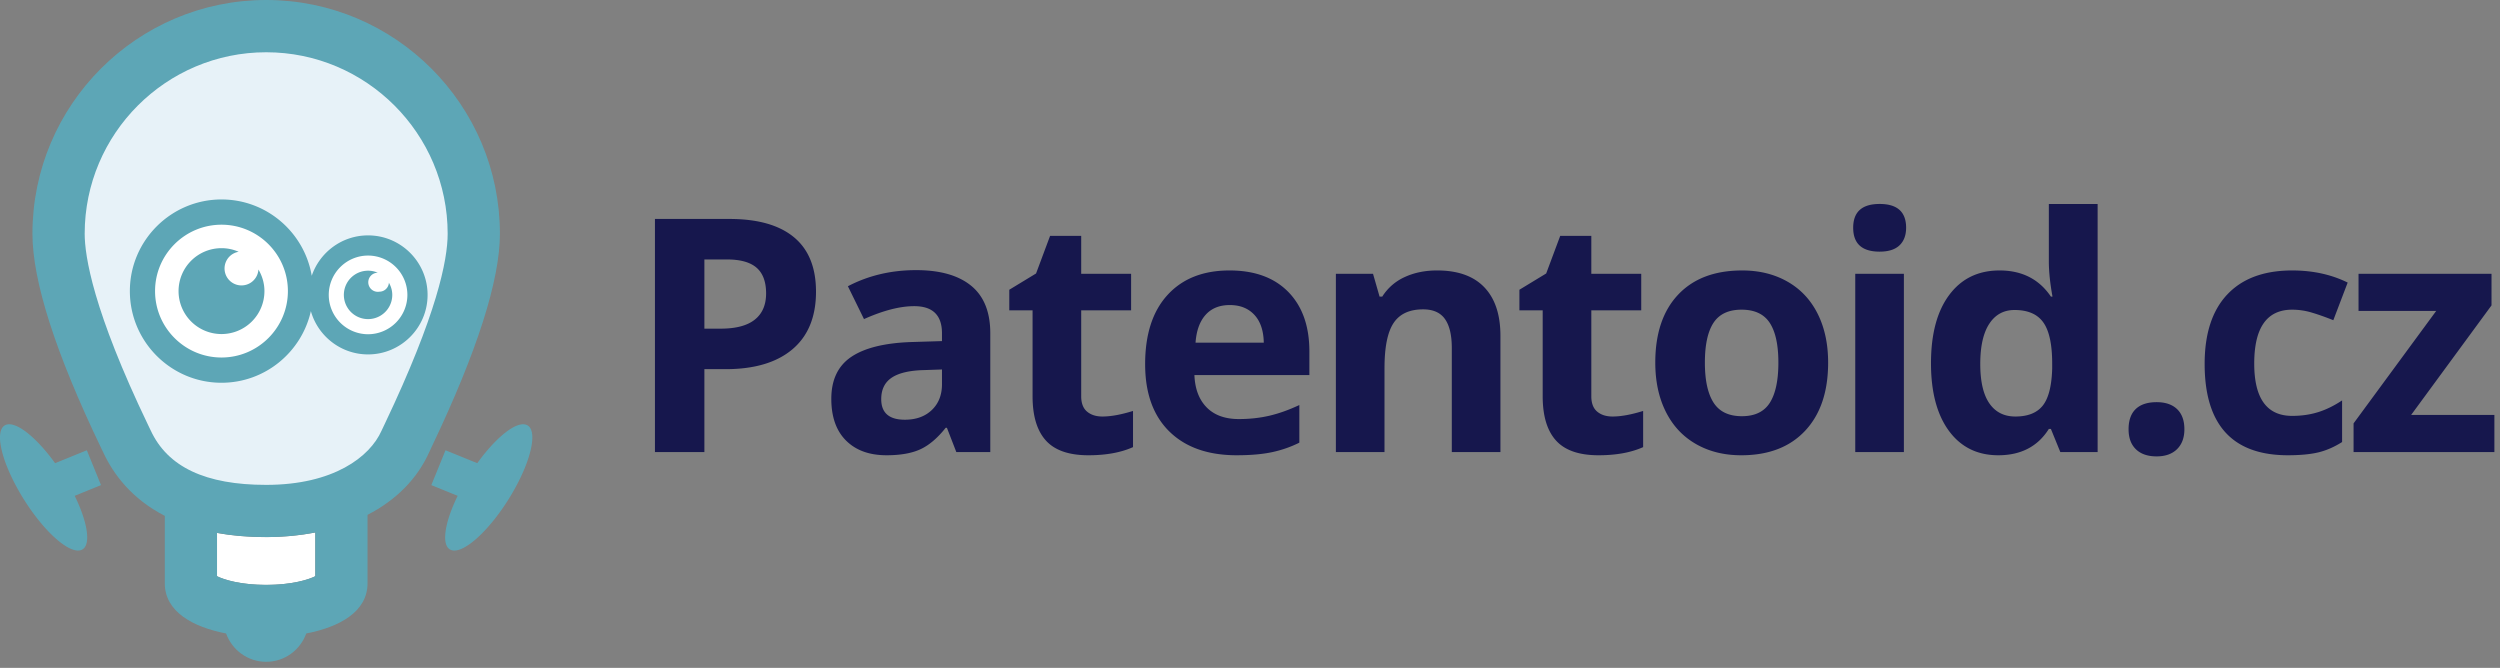
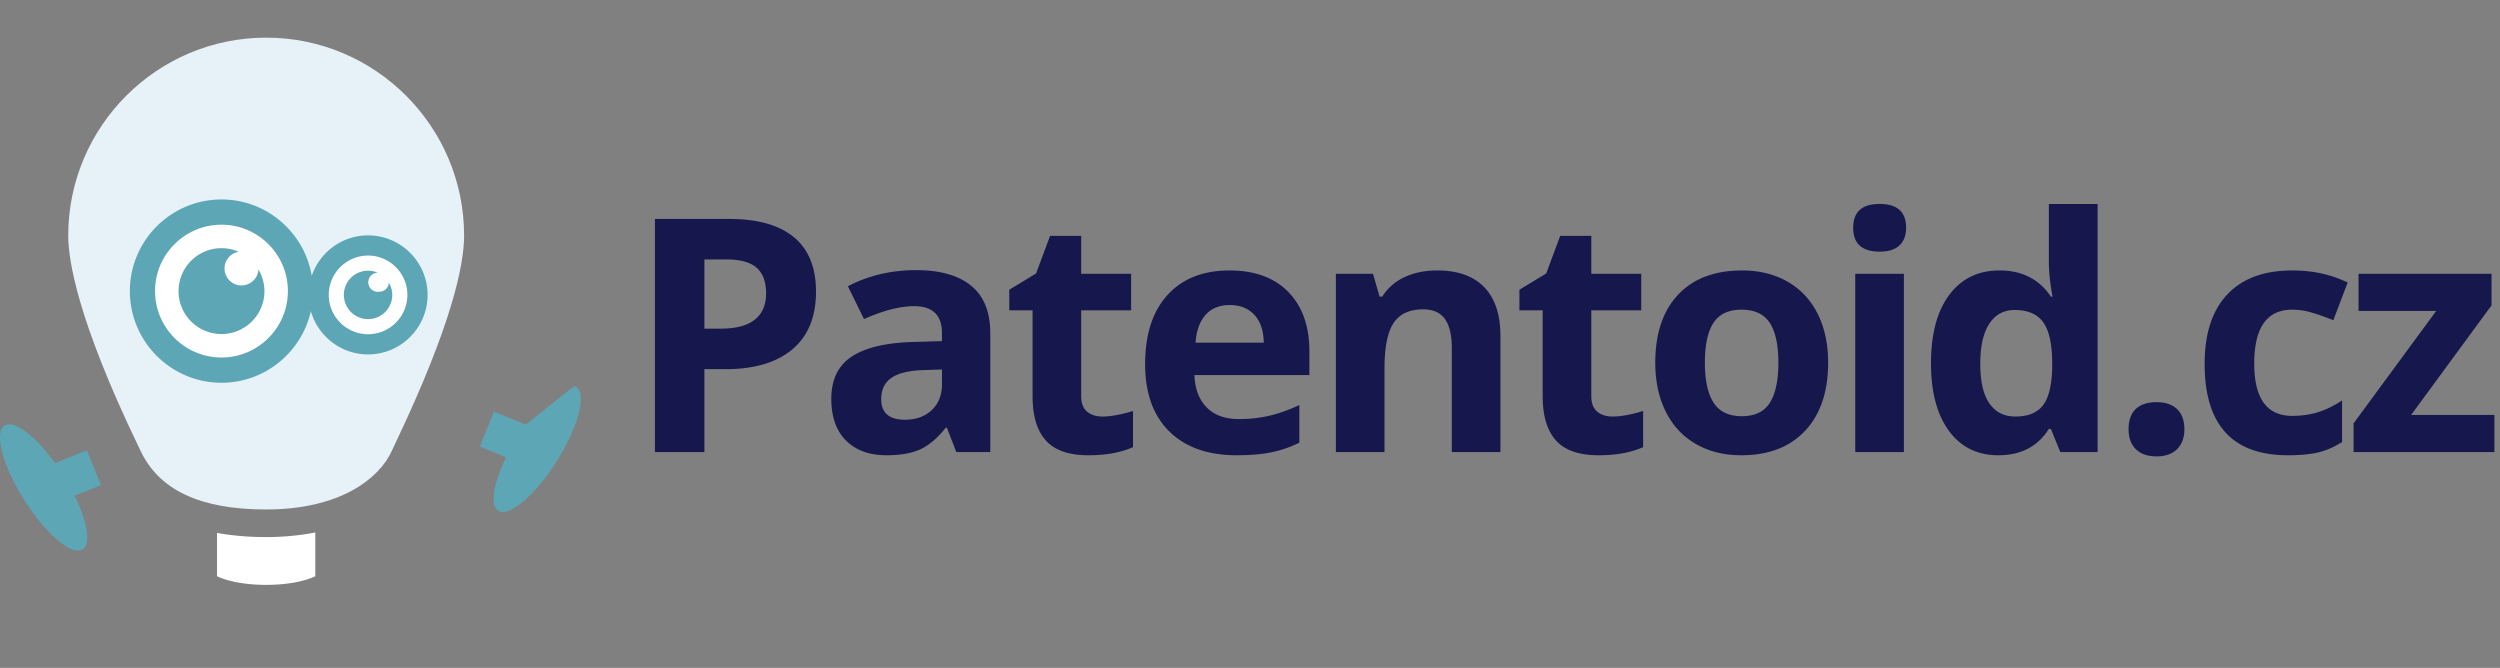
<svg xmlns="http://www.w3.org/2000/svg" viewBox="0 0 277 74" fill-rule="evenodd" clip-rule="evenodd" stroke-linejoin="round" stroke-miterlimit="2">
  <rect x="0" y="0" width="277" height="74" fill="#808080" stroke="none" />
  <path d="M43.843 49.036c-.195.417-.338.713-.407.869-1.41 3.163-5.81 6.545-13.942 6.545-7.348 0-11.913-2.162-13.96-6.584l-.288-.603C8.563 35.367 7.561 28.791 7.561 26.104c0-12.092 9.839-21.933 21.933-21.933 12.092 0 21.929 9.841 21.929 21.933 0 3.197-1.314 9.77-7.58 22.932" fill="#e7f2f8" fill-rule="nonzero" />
  <path d="M33.314 32.422a8.73 8.73 0 0 1-8.732 8.73 8.729 8.729 0 0 1-8.73-8.73 8.732 8.732 0 1 1 17.462 0M46.088 32.675a5.307 5.307 0 0 1-10.612 0 5.306 5.306 0 0 1 10.612 0M34.936 63.843c-.748.382-2.596.961-5.442.961-2.849 0-4.696-.579-5.449-.961v-4.796c1.623.295 3.424.461 5.449.461 1.919 0 3.739-.179 5.442-.511v4.846z" fill="#fff" fill-rule="nonzero" />
-   <path d="M9.62 49.89l-3.517 1.43C4.1 48.541 1.889 46.721.733 47.047c-1.414.398-.718 3.835 1.541 7.677 2.268 3.847 5.245 6.638 6.659 6.239 1.201-.34.875-2.896-.657-6.025l2.916-1.188-1.572-3.86zM58.251 47.047c-1.159-.326-3.366 1.494-5.37 4.273l-3.519-1.43-1.571 3.86 2.919 1.188c-1.531 3.129-1.858 5.685-.658 6.025 1.414.399 4.391-2.392 6.657-6.239 2.261-3.842 2.954-7.279 1.542-7.677M26.764 31.624a1.876 1.876 0 0 1-.319-3.726 4.72 4.72 0 0 0-1.904-.401 4.758 4.758 0 1 0 4.759 4.759c0-.877-.252-1.691-.666-2.395a1.878 1.878 0 0 1-1.87 1.763" fill="#5da6b6" fill-rule="nonzero" />
+   <path d="M9.62 49.89l-3.517 1.43C4.1 48.541 1.889 46.721.733 47.047c-1.414.398-.718 3.835 1.541 7.677 2.268 3.847 5.245 6.638 6.659 6.239 1.201-.34.875-2.896-.657-6.025l2.916-1.188-1.572-3.86zM58.251 47.047l-3.519-1.43-1.571 3.86 2.919 1.188c-1.531 3.129-1.858 5.685-.658 6.025 1.414.399 4.391-2.392 6.657-6.239 2.261-3.842 2.954-7.279 1.542-7.677M26.764 31.624a1.876 1.876 0 0 1-.319-3.726 4.72 4.72 0 0 0-1.904-.401 4.758 4.758 0 1 0 4.759 4.759c0-.877-.252-1.691-.666-2.395a1.878 1.878 0 0 1-1.87 1.763" fill="#5da6b6" fill-rule="nonzero" />
  <path d="M40.78 37.034a4.362 4.362 0 0 1-4.354-4.359 4.362 4.362 0 0 1 4.354-4.359 4.366 4.366 0 0 1 4.359 4.359 4.366 4.366 0 0 1-4.359 4.359m-16.239 2.578c-4.057 0-7.36-3.3-7.36-7.359 0-4.056 3.303-7.356 7.36-7.356 4.058 0 7.358 3.3 7.358 7.356 0 4.059-3.3 7.359-7.358 7.359M40.78 26.081c-2.893 0-5.354 1.876-6.239 4.476-.812-4.79-4.98-8.457-10-8.457-5.596 0-10.152 4.557-10.152 10.153 0 5.6 4.556 10.157 10.152 10.157 4.835 0 8.885-3.401 9.903-7.936.784 2.765 3.326 4.796 6.336 4.796 3.635 0 6.596-2.958 6.596-6.595 0-3.638-2.961-6.594-6.596-6.594" fill="#5da6b6" fill-rule="nonzero" />
  <path d="M42.034 32.319a1.058 1.058 0 1 1-.179-2.102 2.682 2.682 0 0 0-3.756 2.458 2.682 2.682 0 1 0 5.365 0c0-.492-.142-.951-.373-1.349a1.061 1.061 0 0 1-1.057.993" fill="#5da6b6" fill-rule="nonzero" />
-   <path d="M42.651 46.927c-.179.379-.314.655-.377.795-1.287 2.9-5.326 6.002-12.78 6.002-6.735 0-10.921-1.983-12.799-6.037l-.267-.556c-6.126-12.739-7.045-18.77-7.045-21.234 0-11.085 9.021-20.106 20.111-20.106 11.087.001 20.107 9.022 20.107 20.106 0 2.936-1.206 8.961-6.95 21.03m-7.715 16.916c-.747.382-2.596.962-5.442.962-2.849-.001-4.696-.58-5.448-.962v-4.796c1.622.295 3.423.46 5.448.46 1.919 0 3.738-.178 5.442-.51v4.846zM55.39 25.897C55.39 11.617 43.774 0 29.494 0 15.212 0 3.595 11.617 3.595 25.897c0 5.252 2.568 13.239 7.613 23.749l.229.472c1.135 2.448 3.171 5.158 6.822 7.04v7.465c0 3.166 3.121 4.853 6.792 5.566.659 1.824 2.388 3.138 4.443 3.138 2.049 0 3.783-1.314 4.437-3.138 3.675-.713 6.792-2.4 6.792-5.566v-7.58c3.147-1.618 5.515-3.99 6.842-6.961.056-.124.164-.352.311-.667 4.988-10.471 7.514-18.382 7.514-23.518" fill="#5da6b6" fill-rule="nonzero" />
  <path d="M78.046 36.415h1.801c1.685 0 2.945-.333 3.781-.998.838-.665 1.256-1.634 1.256-2.907 0-1.283-.352-2.232-1.053-2.844-.701-.612-1.798-.919-3.294-.919h-2.491v7.668zm12.367-4.098c0 2.778-.868 4.905-2.605 6.377-1.738 1.471-4.209 2.209-7.412 2.209h-2.35v9.186h-5.478V24.26h8.252c3.134 0 5.516.674 7.148 2.024 1.63 1.348 2.445 3.359 2.445 6.033M104.372 40.938l-2.085.071c-1.566.046-2.732.329-3.499.847-.765.519-1.148 1.309-1.148 2.369 0 1.519.872 2.279 2.616 2.279 1.247 0 2.246-.361 2.994-1.079.748-.719 1.122-1.672 1.122-2.861v-1.626zm1.589 9.151l-1.041-2.685h-.142c-.907 1.143-1.841 1.934-2.801 2.376-.96.443-2.211.662-3.753.662-1.898 0-3.39-.542-4.479-1.625-1.09-1.083-1.635-2.626-1.635-4.628 0-2.097.734-3.642 2.199-4.639 1.468-.994 3.678-1.545 6.635-1.651l3.428-.105v-.867c0-2.001-1.025-3.004-3.076-3.004-1.578 0-3.432.478-5.565 1.432l-1.783-3.639c2.272-1.19 4.793-1.785 7.561-1.785 2.651 0 4.682.576 6.096 1.731 1.413 1.154 2.12 2.909 2.12 5.265v13.162h-3.764zM122.146 46.15c.943 0 2.073-.207 3.392-.618v4.009c-1.343.602-2.99.902-4.946.902-2.154 0-3.725-.546-4.709-1.635-.983-1.088-1.474-2.723-1.474-4.902v-9.522h-2.58v-2.28l2.967-1.803 1.555-4.169h3.446v4.205h5.53v4.047h-5.53v9.522c0 .765.215 1.332.645 1.696.431.365.999.548 1.704.548M136.265 33.8c-1.143 0-2.04.362-2.685 1.087-.648.724-1.02 1.752-1.113 3.082h7.56c-.024-1.33-.37-2.358-1.041-3.082-.672-.725-1.579-1.087-2.721-1.087m.759 16.642c-3.181 0-5.666-.877-7.457-2.631-1.788-1.755-2.685-4.24-2.685-7.456 0-3.31.828-5.868 2.483-7.676 1.655-1.809 3.943-2.713 6.864-2.713 2.791 0 4.964.796 6.519 2.385 1.554 1.591 2.332 3.787 2.332 6.591v2.614h-12.738c.059 1.532.513 2.727 1.361 3.587.848.86 2.037 1.289 3.569 1.289 1.189 0 2.314-.124 3.375-.37 1.06-.248 2.166-.643 3.32-1.185v4.17c-.941.471-1.95.822-3.021 1.052-1.072.229-2.379.343-3.922.343M166.248 50.089h-5.389V38.554c0-1.426-.254-2.496-.76-3.207-.506-.714-1.313-1.07-2.42-1.07-1.508 0-2.597.503-3.268 1.51-.672 1.009-1.008 2.677-1.008 5.009v9.293h-5.388V30.337h4.116l.725 2.526h.299a5.703 5.703 0 0 1 2.483-2.163c1.053-.489 2.252-.734 3.594-.734 2.298 0 4.041.621 5.23 1.864 1.19 1.243 1.786 3.037 1.786 5.381v12.878zM178.667 46.15c.944 0 2.074-.207 3.393-.618v4.009c-1.343.602-2.991.902-4.947.902-2.154 0-3.725-.546-4.709-1.635-.982-1.088-1.474-2.723-1.474-4.902v-9.522h-2.58v-2.28l2.968-1.803 1.555-4.169h3.445v4.205h5.531v4.047h-5.531v9.522c0 .765.216 1.332.645 1.696.431.365.999.548 1.704.548M188.901 40.178c0 1.955.32 3.433.963 4.436.642 1 1.687 1.501 3.136 1.501 1.436 0 2.469-.498 3.101-1.494.628-.994.943-2.476.943-4.443 0-1.954-.316-3.421-.953-4.399-.636-.977-1.678-1.467-3.127-1.467-1.437 0-2.472.487-3.11 1.458-.634.972-.953 2.442-.953 4.408m13.656 0c0 3.216-.848 5.732-2.543 7.544-1.697 1.814-4.059 2.721-7.086 2.721-1.895 0-3.569-.416-5.017-1.247-1.449-.829-2.561-2.021-3.339-3.576-.778-1.555-1.166-3.368-1.166-5.442 0-3.226.843-5.735 2.527-7.525 1.685-1.791 4.051-2.687 7.101-2.687 1.897 0 3.569.413 5.018 1.238 1.449.824 2.562 2.007 3.339 3.549.777 1.545 1.166 3.352 1.166 5.425M210.95 50.09h-5.388V30.338h5.388V50.09zm-5.617-24.858c0-1.755.977-2.633 2.931-2.633 1.957 0 2.933.878 2.933 2.633 0 .836-.245 1.487-.733 1.952-.489.466-1.221.698-2.2.698-1.954 0-2.931-.883-2.931-2.65M223.301 46.15c1.378 0 2.388-.4 3.03-1.201.642-.801.992-2.162 1.051-4.082v-.582c0-2.12-.327-3.641-.982-4.559-.651-.919-1.715-1.378-3.187-1.378-1.202 0-2.135.51-2.801 1.528-.666 1.019-.999 2.5-.999 4.443 0 1.943.336 3.401 1.007 4.373.673.972 1.631 1.458 2.881 1.458m-1.891 4.293c-2.32 0-4.143-.902-5.469-2.703-1.323-1.803-1.987-4.299-1.987-7.491 0-3.24.674-5.762 2.023-7.57 1.349-1.809 3.207-2.713 5.575-2.713 2.485 0 4.382.966 5.688 2.897h.177c-.27-1.472-.406-2.785-.406-3.938V22.6h5.406v27.489h-4.133l-1.044-2.561h-.229c-1.226 1.943-3.092 2.915-5.601 2.915M235.846 47.564c0-.989.266-1.737.795-2.245.531-.506 1.302-.759 2.315-.759.977 0 1.734.26 2.27.777.537.519.804 1.26.804 2.227 0 .93-.27 1.663-.812 2.2-.542.534-1.296.804-2.262.804-.99 0-1.754-.263-2.296-.788-.542-.524-.814-1.263-.814-2.216M253.498 50.442c-6.15 0-9.223-3.373-9.223-10.123 0-3.356.836-5.921 2.509-7.693 1.673-1.774 4.069-2.66 7.191-2.66 2.284 0 4.334.448 6.147 1.342l-1.59 4.17c-.848-.34-1.636-.62-2.367-.838a7.592 7.592 0 0 0-2.19-.328c-2.804 0-4.206 1.992-4.206 5.972 0 3.864 1.402 5.796 4.206 5.796 1.035 0 1.995-.14 2.879-.416.883-.276 1.767-.71 2.65-1.299v4.612c-.872.553-1.751.936-2.641 1.149-.89.21-2.01.316-3.365.316M276.378 50.089h-15.602V46.91l9.153-12.456h-8.604v-4.117h14.735v3.499l-8.905 12.137h9.223v4.116z" fill="#16174d" fill-rule="nonzero" />
</svg>